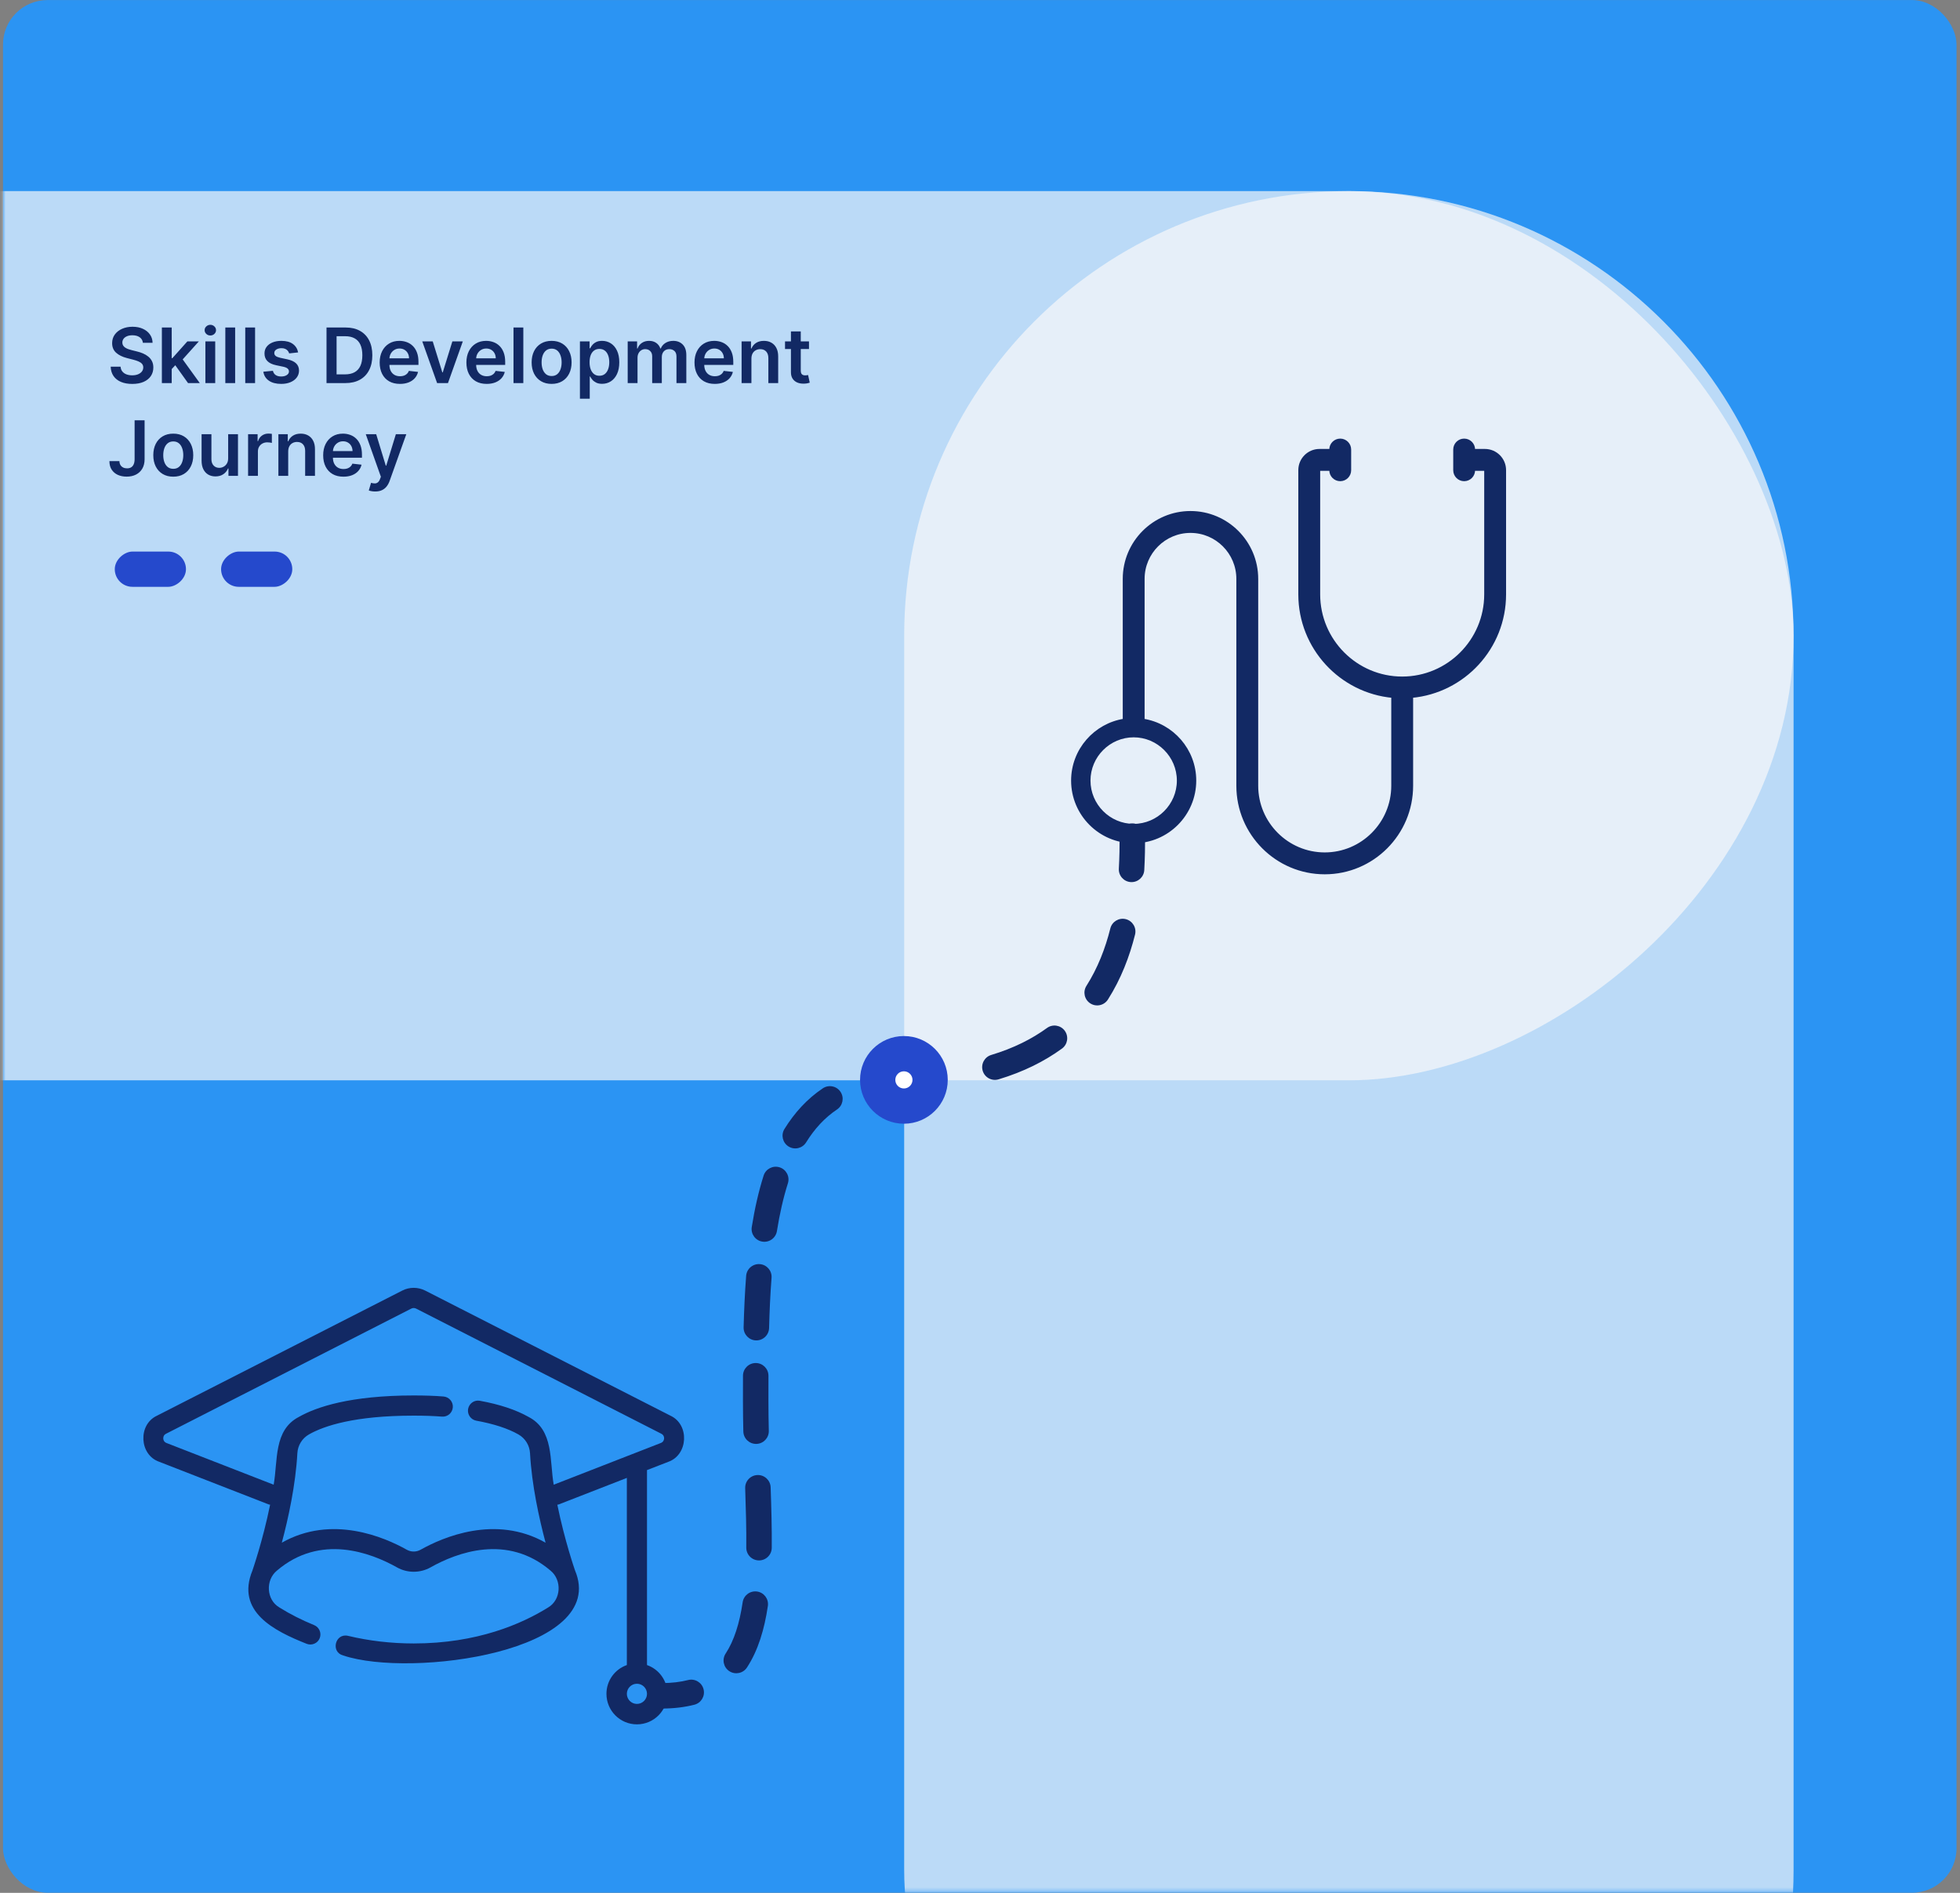
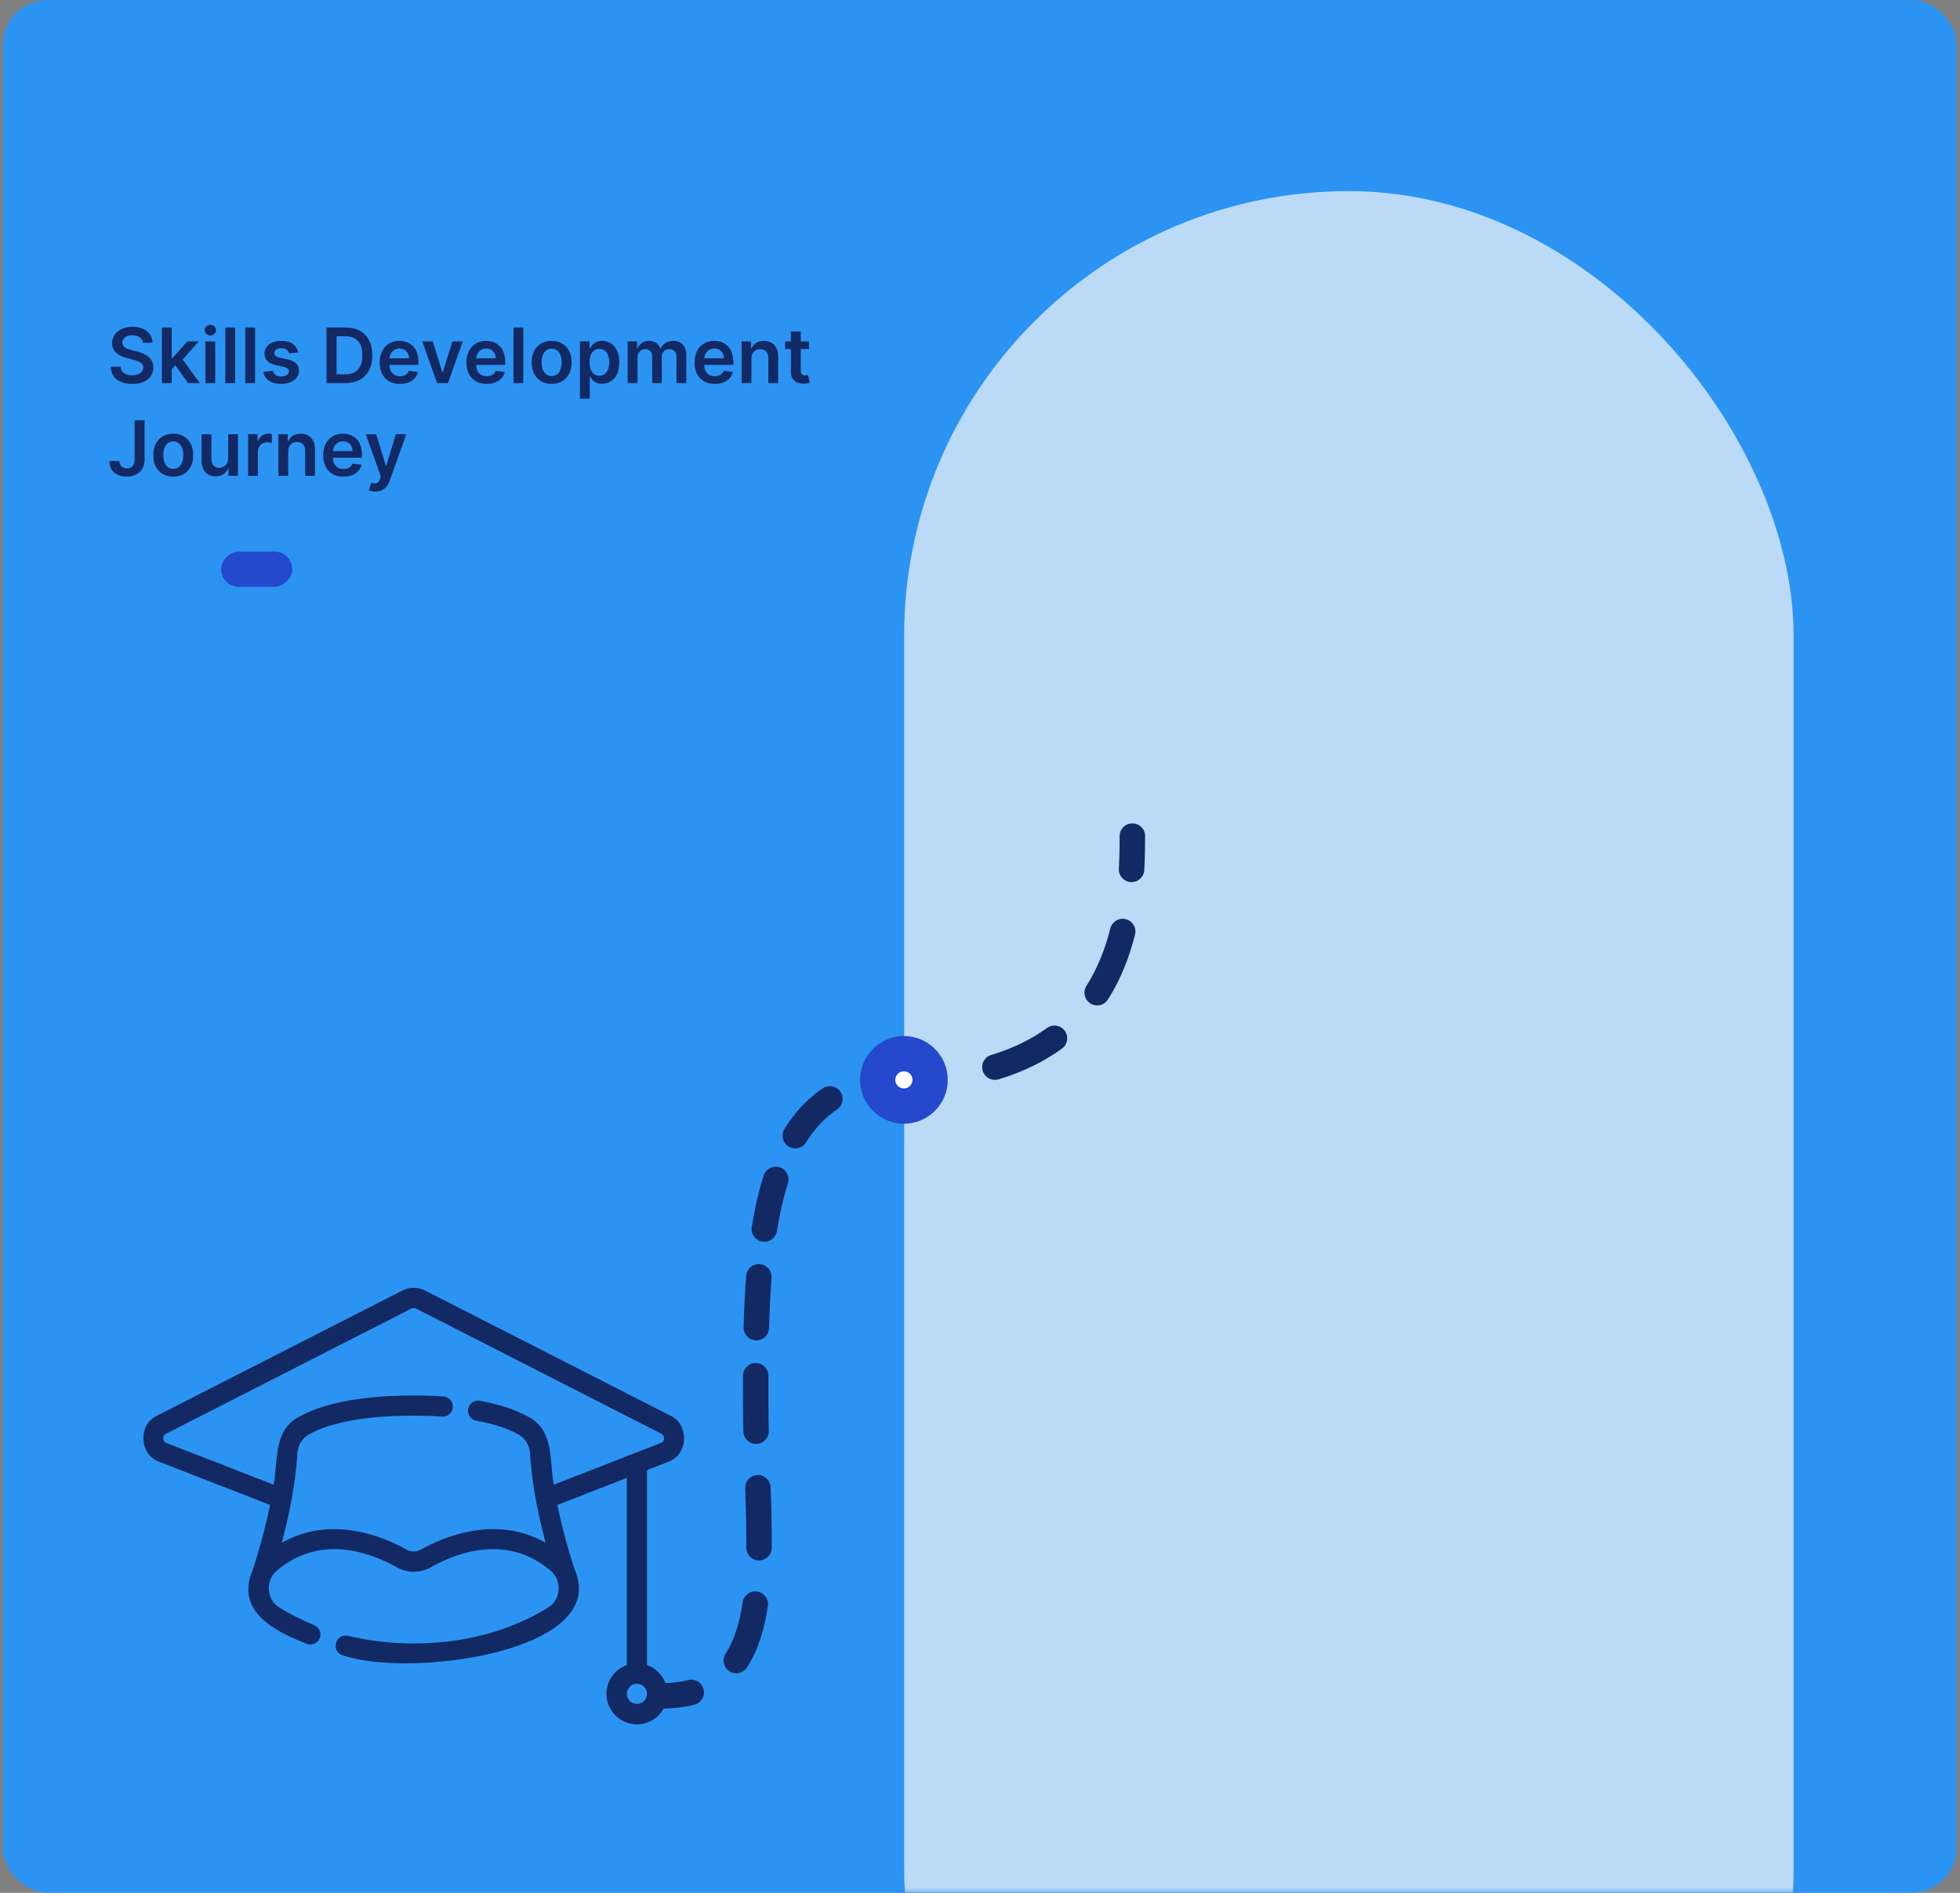
<svg xmlns="http://www.w3.org/2000/svg" width="528" height="510" viewBox="0 0 528 510" fill="none">
  <rect x="0" y="0" width="528" height="510" fill="#808080" stroke="none" />
  <rect x="0.806" y="0.015" width="526.261" height="509.965" rx="12" fill="#2B94F3" />
  <mask id="mask0_1713_412" style="mask-type:alpha" maskUnits="userSpaceOnUse" x="0" y="0" width="528" height="510">
    <rect x="0.806" y="0.015" width="526.261" height="509.693" rx="12" fill="#2B94F3" />
  </mask>
  <g mask="url(#mask0_1713_412)">
    <rect x="483.168" y="623.676" width="239.593" height="572.187" rx="119.797" transform="rotate(-180 483.168 623.676)" fill="#F8F9FA" fill-opacity="0.7" />
-     <rect x="-214.998" y="291.082" width="239.593" height="698.167" rx="119.797" transform="rotate(-90 -214.998 291.082)" fill="#F8F9FA" fill-opacity="0.7" />
  </g>
  <path d="M180.623 381.446L114.539 347.731C112.608 346.756 110.295 346.738 108.365 347.731L42.281 381.446C37.116 383.85 37.499 392.004 42.907 393.869L72.384 405.351C72.506 405.403 72.628 405.385 72.767 405.42C70.784 415.177 68.054 422.983 68.002 423.157C63.463 434.238 73.862 439.431 82.592 442.898C83.966 443.455 85.566 442.793 86.123 441.399C86.679 440.006 86.001 438.42 84.61 437.863C81.288 436.504 78.14 434.918 75.254 433.106C71.741 431.05 71.462 425.736 74.61 423.175C86.314 413.191 99.879 418.348 106.922 422.303C109.722 423.889 113.182 423.889 116 422.303C123.025 418.348 136.59 413.191 148.294 423.175C151.441 425.736 151.181 431.05 147.65 433.123C140.572 437.531 128.555 442.811 111.461 442.811C105.374 442.811 99.409 442.114 93.74 440.755C90.279 439.971 89.009 445.163 92.47 446.051C110.661 452.185 164.189 445.041 154.885 423.088C154.85 422.966 152.12 415.16 150.137 405.42C150.276 405.403 150.398 405.403 150.52 405.351L168.867 398.207V448.63C165.667 449.745 163.371 452.794 163.371 456.384C163.371 460.931 167.041 464.607 171.58 464.607C176.118 464.607 179.788 460.931 179.788 456.384C179.788 452.794 177.492 449.745 174.292 448.63V396.099L179.997 393.886C185.388 392.022 185.805 383.85 180.623 381.446ZM171.58 459.102C170.084 459.102 168.867 457.882 168.867 456.384C168.867 454.885 170.084 453.666 171.58 453.666C173.075 453.666 174.292 454.885 174.292 456.384C174.292 457.882 173.075 459.102 171.58 459.102ZM178.014 388.798L149.163 400.036C148.015 393.572 149.25 385.296 142.364 381.759C139.007 379.86 134.607 378.397 129.268 377.421C127.773 377.142 126.382 378.135 126.103 379.616C125.843 381.097 126.816 382.509 128.295 382.787C133.025 383.641 136.851 384.896 139.668 386.498C141.494 387.544 142.659 389.426 142.781 391.551C143.25 400.141 145.25 409.184 146.972 415.665C133.494 408.016 119.269 414.202 113.321 417.547C112.156 418.209 110.73 418.209 109.565 417.547C103.617 414.202 89.392 408.016 75.914 415.665C77.653 409.166 79.636 400.141 80.106 391.551C80.227 389.426 81.392 387.544 83.218 386.498C87.288 384.181 95.479 381.428 111.443 381.428C114.33 381.428 116.817 381.515 119.06 381.69C120.573 381.812 121.86 380.696 121.982 379.198C122.104 377.7 120.973 376.393 119.478 376.271C117.095 376.079 114.469 375.992 111.443 375.992C94.296 375.992 85.166 379.128 80.54 381.759C73.654 385.314 74.888 393.555 73.723 400.036L44.855 388.798C44.107 388.502 43.985 387.857 43.985 387.596C43.968 387.317 44.02 386.655 44.733 386.307L110.817 352.575C111.2 352.384 111.669 352.384 112.069 352.575L178.153 386.307C178.866 386.673 178.918 387.317 178.901 387.596C178.884 387.857 178.779 388.502 178.014 388.798Z" fill="#122964" />
  <path d="M301.615 225.285C301.615 223.39 303.152 221.854 305.047 221.854C306.942 221.854 308.478 223.39 308.478 225.285L301.615 225.285ZM308.254 234.433C308.148 236.326 306.529 237.774 304.637 237.669C302.744 237.564 301.296 235.945 301.401 234.052L308.254 234.433ZM299.109 250.153C299.569 248.314 301.432 247.197 303.271 247.657C305.109 248.117 306.227 249.98 305.767 251.819L299.109 250.153ZM298.467 269.305C297.451 270.905 295.331 271.379 293.731 270.364C292.13 269.348 291.656 267.228 292.672 265.628L298.467 269.305ZM282.044 276.98C283.576 275.864 285.722 276.202 286.838 277.734C287.953 279.266 287.616 281.412 286.084 282.528L282.044 276.98ZM269.006 290.818C267.191 291.365 265.277 290.337 264.73 288.523C264.183 286.708 265.21 284.794 267.025 284.247L269.006 290.818ZM251.11 287.123C252.999 286.97 254.654 288.378 254.807 290.267C254.96 292.156 253.553 293.811 251.664 293.964L251.11 287.123ZM236.135 294.822C234.266 295.137 232.496 293.876 232.182 292.008C231.868 290.139 233.128 288.369 234.997 288.054L236.135 294.822ZM221.66 293.235C223.235 292.18 225.366 292.602 226.421 294.177C227.475 295.751 227.053 297.883 225.479 298.937L221.66 293.235ZM217.157 307.802C216.159 309.413 214.043 309.909 212.433 308.911C210.822 307.912 210.325 305.797 211.324 304.186L217.157 307.802ZM205.707 316.756C206.28 314.949 208.209 313.949 210.015 314.523C211.822 315.096 212.822 317.025 212.248 318.831L205.707 316.756ZM209.294 331.695C208.994 333.566 207.234 334.84 205.362 334.541C203.491 334.241 202.217 332.481 202.517 330.609L209.294 331.695ZM201.004 343.763C201.15 341.873 202.799 340.46 204.689 340.605C206.579 340.751 207.992 342.401 207.847 344.29L201.004 343.763ZM207.182 357.817C207.132 359.712 205.555 361.207 203.661 361.157C201.766 361.107 200.271 359.531 200.321 357.636L207.182 357.817ZM200.151 370.672C200.157 368.777 201.699 367.245 203.594 367.252C205.489 367.258 207.02 368.799 207.014 370.694L200.151 370.672ZM207.108 385.534C207.152 387.429 205.651 389.001 203.757 389.045C201.862 389.089 200.29 387.589 200.246 385.694L207.108 385.534ZM200.742 400.98C200.677 399.086 202.16 397.498 204.054 397.432C205.948 397.367 207.536 398.85 207.602 400.744L200.742 400.98ZM207.901 417.038C207.884 418.933 206.334 420.455 204.438 420.438C202.543 420.42 201.021 418.87 201.039 416.975L207.901 417.038ZM200.064 431.711C200.341 429.836 202.086 428.542 203.961 428.819C205.836 429.097 207.13 430.842 206.853 432.717L200.064 431.711ZM201.223 449.288C200.184 450.873 198.057 451.316 196.472 450.278C194.886 449.239 194.443 447.112 195.482 445.527L201.223 449.288ZM185.35 452.671C187.186 452.198 189.056 453.303 189.528 455.139C190.001 456.974 188.895 458.845 187.06 459.317L185.35 452.671ZM308.478 225.285C308.478 228.035 308.437 231.129 308.254 234.433L301.401 234.052C301.575 230.924 301.615 227.969 301.615 225.285L308.478 225.285ZM305.767 251.819C304.29 257.722 302.006 263.727 298.467 269.305L292.672 265.628C295.734 260.803 297.768 255.514 299.109 250.153L305.767 251.819ZM286.084 282.528C281.373 285.958 275.733 288.79 269.006 290.818L267.025 284.247C273.066 282.426 278 279.924 282.044 276.98L286.084 282.528ZM251.664 293.964C248.723 294.202 245.636 294.325 242.397 294.325V287.462C245.463 287.462 248.364 287.346 251.11 287.123L251.664 293.964ZM242.397 294.325C240.147 294.325 238.065 294.498 236.135 294.822L234.997 288.054C237.331 287.662 239.796 287.462 242.397 287.462V294.325ZM225.479 298.937C222.169 301.154 219.428 304.139 217.157 307.802L211.324 304.186C214.024 299.831 217.412 296.08 221.66 293.235L225.479 298.937ZM212.248 318.831C210.991 322.795 210.027 327.115 209.294 331.695L202.517 330.609C203.291 325.779 204.323 321.116 205.707 316.756L212.248 318.831ZM207.847 344.29C207.505 348.72 207.302 353.255 207.182 357.817L200.321 357.636C200.444 352.993 200.651 348.339 201.004 343.763L207.847 344.29ZM207.014 370.694C207.007 372.995 207.007 375.279 207.007 377.54H200.143C200.143 375.281 200.143 372.986 200.151 370.672L207.014 370.694ZM207.007 377.54C207.007 380.196 207.046 382.864 207.108 385.534L200.246 385.694C200.183 382.985 200.143 380.262 200.143 377.54H207.007ZM207.602 400.744C207.794 406.326 207.949 411.816 207.901 417.038L201.039 416.975C201.085 411.914 200.934 406.552 200.742 400.98L207.602 400.744ZM206.853 432.717C205.932 438.933 204.257 444.656 201.223 449.288L195.482 445.527C197.756 442.055 199.217 437.424 200.064 431.711L206.853 432.717ZM187.06 459.317C184.375 460.008 181.424 460.352 178.192 460.352V453.489C180.94 453.489 183.307 453.196 185.35 452.671L187.06 459.317Z" fill="#122964" />
-   <rect x="30.919" y="158.112" width="9.499" height="19.178" rx="4.75" transform="rotate(-90 30.919 158.112)" fill="#2549CC" />
  <rect x="59.56" y="158.112" width="9.499" height="19.178" rx="4.75" transform="rotate(-90 59.56 158.112)" fill="#2549CC" />
-   <path d="M302.883 194.078V155.969C302.883 146.131 310.878 138.119 320.7 138.119C330.522 138.119 338.517 146.131 338.517 155.969V211.717C338.517 221.85 346.756 230.103 356.868 230.103C366.979 230.103 375.218 221.85 375.218 211.717V187.61C361.204 186.332 350.179 174.513 350.179 160.151V126.674C350.179 123.762 352.54 121.395 355.449 121.395H358.525V121.127C358.525 119.734 359.649 118.608 361.041 118.608C362.433 118.608 363.556 119.734 363.556 121.127V126.702C363.556 128.095 362.433 129.221 361.041 129.221C359.649 129.221 358.525 128.095 358.525 126.702V126.434H355.449C355.317 126.434 355.21 126.542 355.21 126.674V160.151C355.21 172.597 365.313 182.718 377.734 182.718C390.155 182.718 400.257 172.597 400.257 160.151V126.674C400.257 126.54 400.148 126.434 400.018 126.434H396.942V126.702C396.942 128.095 395.819 129.221 394.426 129.221C393.034 129.221 391.911 128.095 391.911 126.702V121.127C391.911 119.734 393.034 118.608 394.426 118.608C395.819 118.608 396.942 119.734 396.942 121.127V121.395H400.018C402.927 121.395 405.288 123.762 405.288 126.674V160.151C405.288 174.527 394.263 186.332 380.249 187.61V211.717C380.249 224.636 369.764 235.142 356.868 235.142C343.971 235.142 333.486 224.636 333.486 211.717V155.969C333.486 148.903 327.751 143.158 320.7 143.158C313.648 143.158 307.914 148.903 307.914 155.969V194.078C315.775 195.297 321.824 202.109 321.824 210.324C321.824 219.396 314.455 226.78 305.398 226.78C296.341 226.78 288.972 219.396 288.972 210.324C288.972 202.109 295.022 195.297 302.883 194.078ZM305.398 222.41C312.019 222.41 317.461 216.972 317.461 210.324C317.461 203.675 312.032 198.237 305.398 198.237C298.764 198.237 293.335 203.675 293.335 210.324C293.335 216.972 298.764 222.41 305.398 222.41Z" fill="#122964" stroke="#122964" stroke-width="0.858" />
  <circle cx="243.501" cy="290.963" r="11.812" fill="#2549CC" />
  <circle cx="243.501" cy="290.963" r="2.313" fill="white" />
  <path d="M38.492 92.36C38.423 91.722 38.136 91.224 37.629 90.869C37.127 90.513 36.474 90.335 35.669 90.335C35.104 90.335 34.619 90.42 34.214 90.591C33.81 90.761 33.5 90.993 33.286 91.285C33.071 91.578 32.962 91.912 32.957 92.287C32.957 92.599 33.028 92.87 33.169 93.099C33.315 93.328 33.513 93.523 33.761 93.683C34.01 93.84 34.285 93.971 34.587 94.078C34.889 94.186 35.194 94.276 35.501 94.349L36.905 94.7C37.471 94.831 38.014 95.009 38.535 95.234C39.062 95.458 39.532 95.74 39.947 96.082C40.366 96.423 40.697 96.835 40.941 97.317C41.185 97.8 41.307 98.365 41.307 99.014C41.307 99.891 41.082 100.664 40.634 101.331C40.185 101.994 39.537 102.513 38.689 102.889C37.846 103.259 36.825 103.444 35.626 103.444C34.461 103.444 33.449 103.264 32.591 102.903C31.738 102.543 31.07 102.016 30.588 101.324C30.11 100.632 29.852 99.789 29.813 98.794H32.481C32.52 99.316 32.681 99.75 32.964 100.096C33.247 100.442 33.615 100.7 34.068 100.871C34.526 101.041 35.038 101.127 35.604 101.127C36.193 101.127 36.71 101.039 37.154 100.863C37.602 100.683 37.953 100.435 38.206 100.118C38.46 99.796 38.589 99.421 38.594 98.992C38.589 98.602 38.475 98.28 38.25 98.027C38.026 97.768 37.712 97.554 37.307 97.383C36.907 97.208 36.44 97.052 35.903 96.915L34.2 96.477C32.967 96.16 31.992 95.68 31.275 95.036C30.564 94.388 30.208 93.528 30.208 92.455C30.208 91.573 30.447 90.8 30.924 90.137C31.407 89.475 32.062 88.96 32.891 88.595C33.72 88.224 34.658 88.039 35.706 88.039C36.769 88.039 37.7 88.224 38.499 88.595C39.303 88.96 39.934 89.47 40.393 90.123C40.851 90.771 41.087 91.517 41.102 92.36H38.492ZM46.021 99.694L46.013 96.499H46.438L50.473 91.987H53.566L48.602 97.515H48.053L46.021 99.694ZM43.608 103.218V88.244H46.255V103.218H43.608ZM50.656 103.218L47 98.107L48.785 96.243L53.822 103.218H50.656ZM55.33 103.218V91.987H57.977V103.218H55.33ZM56.661 90.393C56.242 90.393 55.881 90.254 55.579 89.977C55.276 89.694 55.125 89.355 55.125 88.96C55.125 88.561 55.276 88.222 55.579 87.944C55.881 87.661 56.242 87.52 56.661 87.52C57.085 87.52 57.446 87.661 57.743 87.944C58.045 88.222 58.196 88.561 58.196 88.96C58.196 89.355 58.045 89.694 57.743 89.977C57.446 90.254 57.085 90.393 56.661 90.393ZM63.345 88.244V103.218H60.699V88.244H63.345ZM68.714 88.244V103.218H66.067V88.244H68.714ZM80.312 94.956L77.899 95.219C77.831 94.975 77.711 94.746 77.541 94.532C77.375 94.317 77.151 94.144 76.868 94.013C76.585 93.881 76.239 93.815 75.83 93.815C75.279 93.815 74.816 93.935 74.441 94.173C74.07 94.412 73.887 94.722 73.892 95.102C73.887 95.428 74.007 95.694 74.251 95.899C74.499 96.104 74.909 96.272 75.479 96.403L77.394 96.813C78.457 97.042 79.247 97.405 79.763 97.902C80.285 98.4 80.548 99.05 80.553 99.855C80.548 100.561 80.341 101.185 79.932 101.726C79.527 102.262 78.964 102.682 78.243 102.984C77.521 103.286 76.693 103.437 75.757 103.437C74.382 103.437 73.276 103.15 72.437 102.574C71.599 101.994 71.099 101.188 70.938 100.154L73.519 99.906C73.636 100.413 73.885 100.795 74.265 101.054C74.645 101.312 75.14 101.441 75.749 101.441C76.378 101.441 76.883 101.312 77.263 101.054C77.648 100.795 77.841 100.476 77.841 100.096C77.841 99.774 77.716 99.508 77.468 99.299C77.224 99.089 76.844 98.928 76.327 98.816L74.411 98.414C73.334 98.19 72.537 97.812 72.02 97.281C71.504 96.745 71.248 96.067 71.253 95.248C71.248 94.556 71.436 93.957 71.816 93.45C72.201 92.938 72.735 92.543 73.417 92.265C74.104 91.982 74.896 91.841 75.793 91.841C77.109 91.841 78.145 92.121 78.901 92.682C79.661 93.242 80.132 94 80.312 94.956ZM93.034 103.218H87.96V88.244H93.136C94.623 88.244 95.9 88.543 96.968 89.143C98.04 89.738 98.864 90.593 99.439 91.709C100.014 92.826 100.302 94.161 100.302 95.716C100.302 97.276 100.012 98.616 99.431 99.737C98.856 100.859 98.025 101.719 96.938 102.318C95.856 102.918 94.555 103.218 93.034 103.218ZM90.672 100.871H92.902C93.945 100.871 94.816 100.681 95.513 100.3C96.21 99.915 96.734 99.343 97.085 98.582C97.436 97.817 97.611 96.862 97.611 95.716C97.611 94.571 97.436 93.62 97.085 92.865C96.734 92.104 96.214 91.536 95.527 91.161C94.845 90.781 93.997 90.591 92.983 90.591H90.672V100.871ZM107.734 103.437C106.608 103.437 105.635 103.203 104.816 102.735C104.002 102.262 103.376 101.595 102.937 100.732C102.499 99.864 102.279 98.843 102.279 97.668C102.279 96.513 102.499 95.499 102.937 94.627C103.381 93.749 104 93.067 104.795 92.579C105.589 92.087 106.522 91.841 107.595 91.841C108.287 91.841 108.94 91.953 109.554 92.177C110.173 92.397 110.719 92.738 111.192 93.201C111.67 93.664 112.045 94.254 112.318 94.97C112.591 95.682 112.728 96.53 112.728 97.515V98.326H103.522V96.542H110.19C110.186 96.035 110.076 95.585 109.861 95.19C109.647 94.79 109.347 94.476 108.962 94.246C108.582 94.017 108.138 93.903 107.631 93.903C107.09 93.903 106.615 94.034 106.206 94.298C105.796 94.556 105.477 94.897 105.248 95.321C105.024 95.74 104.909 96.201 104.904 96.703V98.26C104.904 98.914 105.024 99.474 105.262 99.942C105.501 100.405 105.835 100.761 106.264 101.01C106.693 101.253 107.195 101.375 107.77 101.375C108.155 101.375 108.504 101.322 108.816 101.214C109.128 101.102 109.398 100.939 109.627 100.725C109.857 100.51 110.03 100.244 110.147 99.928L112.618 100.205C112.462 100.859 112.165 101.429 111.726 101.916C111.292 102.399 110.736 102.774 110.059 103.042C109.381 103.306 108.606 103.437 107.734 103.437ZM124.676 91.987L120.677 103.218H117.752L113.753 91.987H116.575L119.156 100.33H119.273L121.861 91.987H124.676ZM131.098 103.437C129.972 103.437 128.999 103.203 128.18 102.735C127.366 102.262 126.74 101.595 126.301 100.732C125.863 99.864 125.643 98.843 125.643 97.668C125.643 96.513 125.863 95.499 126.301 94.627C126.745 93.749 127.364 93.067 128.159 92.579C128.953 92.087 129.887 91.841 130.959 91.841C131.651 91.841 132.304 91.953 132.918 92.177C133.537 92.397 134.083 92.738 134.556 93.201C135.034 93.664 135.409 94.254 135.682 94.97C135.955 95.682 136.092 96.53 136.092 97.515V98.326H126.886V96.542H133.554C133.55 96.035 133.44 95.585 133.225 95.19C133.011 94.79 132.711 94.476 132.326 94.246C131.946 94.017 131.502 93.903 130.995 93.903C130.454 93.903 129.979 94.034 129.57 94.298C129.16 94.556 128.841 94.897 128.612 95.321C128.388 95.74 128.273 96.201 128.268 96.703V98.26C128.268 98.914 128.388 99.474 128.627 99.942C128.865 100.405 129.199 100.761 129.628 101.01C130.057 101.253 130.559 101.375 131.134 101.375C131.519 101.375 131.868 101.322 132.18 101.214C132.492 101.102 132.762 100.939 132.991 100.725C133.221 100.51 133.394 100.244 133.511 99.928L135.982 100.205C135.826 100.859 135.529 101.429 135.09 101.916C134.656 102.399 134.1 102.774 133.423 103.042C132.745 103.306 131.97 103.437 131.098 103.437ZM140.978 88.244V103.218H138.331V88.244H140.978ZM148.598 103.437C147.501 103.437 146.551 103.196 145.746 102.713C144.942 102.231 144.318 101.556 143.875 100.688C143.436 99.82 143.217 98.806 143.217 97.646C143.217 96.486 143.436 95.47 143.875 94.597C144.318 93.725 144.942 93.047 145.746 92.565C146.551 92.082 147.501 91.841 148.598 91.841C149.695 91.841 150.645 92.082 151.449 92.565C152.254 93.047 152.875 93.725 153.314 94.597C153.757 95.47 153.979 96.486 153.979 97.646C153.979 98.806 153.757 99.82 153.314 100.688C152.875 101.556 152.254 102.231 151.449 102.713C150.645 103.196 149.695 103.437 148.598 103.437ZM148.613 101.317C149.207 101.317 149.704 101.153 150.104 100.827C150.504 100.495 150.801 100.052 150.996 99.496C151.196 98.941 151.296 98.322 151.296 97.639C151.296 96.952 151.196 96.33 150.996 95.775C150.801 95.214 150.504 94.768 150.104 94.437C149.704 94.105 149.207 93.939 148.613 93.939C148.003 93.939 147.496 94.105 147.092 94.437C146.692 94.768 146.392 95.214 146.192 95.775C145.998 96.33 145.9 96.952 145.9 97.639C145.9 98.322 145.998 98.941 146.192 99.496C146.392 100.052 146.692 100.495 147.092 100.827C147.496 101.153 148.003 101.317 148.613 101.317ZM156.226 107.429V91.987H158.829V93.844H158.982C159.119 93.571 159.311 93.281 159.56 92.974C159.808 92.662 160.145 92.397 160.569 92.177C160.993 91.953 161.534 91.841 162.192 91.841C163.06 91.841 163.842 92.063 164.539 92.506C165.241 92.945 165.797 93.596 166.206 94.459C166.62 95.316 166.827 96.369 166.827 97.617C166.827 98.85 166.625 99.898 166.221 100.761C165.816 101.624 165.265 102.282 164.568 102.735C163.871 103.189 163.082 103.415 162.199 103.415C161.556 103.415 161.022 103.308 160.598 103.093C160.174 102.879 159.833 102.621 159.574 102.318C159.321 102.011 159.124 101.721 158.982 101.448H158.873V107.429H156.226ZM158.821 97.603C158.821 98.329 158.924 98.965 159.128 99.511C159.338 100.057 159.638 100.483 160.028 100.79C160.423 101.093 160.9 101.244 161.461 101.244C162.046 101.244 162.536 101.088 162.93 100.776C163.325 100.459 163.623 100.028 163.822 99.482C164.027 98.931 164.13 98.304 164.13 97.603C164.13 96.906 164.03 96.286 163.83 95.745C163.63 95.204 163.333 94.78 162.938 94.473C162.543 94.166 162.051 94.013 161.461 94.013C160.895 94.013 160.415 94.161 160.02 94.459C159.626 94.756 159.326 95.173 159.121 95.709C158.921 96.245 158.821 96.876 158.821 97.603ZM169.094 103.218V91.987H171.624V93.896H171.755C171.989 93.252 172.377 92.75 172.918 92.389C173.459 92.024 174.105 91.841 174.856 91.841C175.616 91.841 176.257 92.026 176.778 92.397C177.305 92.762 177.675 93.262 177.89 93.896H178.007C178.255 93.272 178.675 92.775 179.264 92.404C179.859 92.029 180.563 91.841 181.377 91.841C182.411 91.841 183.254 92.168 183.907 92.821C184.56 93.474 184.887 94.427 184.887 95.68V103.218H182.233V96.089C182.233 95.392 182.048 94.883 181.677 94.561C181.307 94.234 180.853 94.071 180.317 94.071C179.679 94.071 179.179 94.271 178.818 94.671C178.463 95.065 178.285 95.58 178.285 96.213V103.218H175.689V95.979C175.689 95.399 175.514 94.936 175.163 94.59C174.817 94.244 174.363 94.071 173.803 94.071C173.422 94.071 173.076 94.168 172.764 94.364C172.452 94.554 172.204 94.824 172.019 95.175C171.833 95.521 171.741 95.926 171.741 96.389V103.218H169.094ZM192.544 103.437C191.418 103.437 190.446 103.203 189.627 102.735C188.813 102.262 188.186 101.595 187.748 100.732C187.309 99.864 187.09 98.843 187.09 97.668C187.09 96.513 187.309 95.499 187.748 94.627C188.191 93.749 188.81 93.067 189.605 92.579C190.399 92.087 191.333 91.841 192.405 91.841C193.097 91.841 193.75 91.953 194.365 92.177C194.984 92.397 195.53 92.738 196.002 93.201C196.48 93.664 196.855 94.254 197.128 94.97C197.401 95.682 197.538 96.53 197.538 97.515V98.326H188.333V96.542H195.001C194.996 96.035 194.886 95.585 194.672 95.19C194.457 94.79 194.157 94.476 193.772 94.246C193.392 94.017 192.949 93.903 192.442 93.903C191.901 93.903 191.425 94.034 191.016 94.298C190.606 94.556 190.287 94.897 190.058 95.321C189.834 95.74 189.719 96.201 189.714 96.703V98.26C189.714 98.914 189.834 99.474 190.073 99.942C190.312 100.405 190.645 100.761 191.074 101.01C191.503 101.253 192.005 101.375 192.581 101.375C192.966 101.375 193.314 101.322 193.626 101.214C193.938 101.102 194.209 100.939 194.438 100.725C194.667 100.51 194.84 100.244 194.957 99.928L197.428 100.205C197.272 100.859 196.975 101.429 196.536 101.916C196.102 102.399 195.547 102.774 194.869 103.042C194.192 103.306 193.417 103.437 192.544 103.437ZM202.424 96.637V103.218H199.777V91.987H202.307V93.896H202.438C202.697 93.267 203.109 92.767 203.674 92.397C204.244 92.026 204.949 91.841 205.787 91.841C206.562 91.841 207.237 92.007 207.812 92.338C208.392 92.67 208.841 93.15 209.158 93.779C209.479 94.407 209.638 95.17 209.633 96.067V103.218H206.986V96.477C206.986 95.726 206.791 95.138 206.401 94.714C206.016 94.29 205.482 94.078 204.8 94.078C204.337 94.078 203.925 94.181 203.564 94.385C203.209 94.585 202.928 94.875 202.724 95.255C202.524 95.636 202.424 96.096 202.424 96.637ZM217.932 91.987V94.034H211.475V91.987H217.932ZM213.069 89.297H215.716V99.84C215.716 100.196 215.77 100.469 215.877 100.659C215.989 100.844 216.135 100.971 216.316 101.039C216.496 101.107 216.696 101.141 216.915 101.141C217.081 101.141 217.232 101.129 217.369 101.105C217.51 101.08 217.617 101.058 217.69 101.039L218.136 103.108C217.995 103.157 217.793 103.21 217.529 103.269C217.271 103.327 216.954 103.362 216.579 103.371C215.916 103.391 215.319 103.291 214.788 103.072C214.256 102.847 213.835 102.501 213.523 102.033C213.216 101.565 213.064 100.98 213.069 100.279V89.297ZM36.262 113.244H38.952V123.772C38.947 124.737 38.743 125.569 38.338 126.266C37.934 126.958 37.368 127.491 36.642 127.867C35.92 128.237 35.08 128.422 34.119 128.422C33.242 128.422 32.452 128.267 31.75 127.955C31.053 127.638 30.5 127.17 30.091 126.551C29.681 125.932 29.477 125.162 29.477 124.24H32.175C32.179 124.645 32.267 124.993 32.438 125.286C32.613 125.578 32.854 125.803 33.161 125.959C33.469 126.114 33.822 126.192 34.222 126.192C34.656 126.192 35.023 126.102 35.326 125.922C35.628 125.737 35.857 125.464 36.013 125.103C36.174 124.742 36.257 124.299 36.262 123.772V113.244ZM46.677 128.437C45.58 128.437 44.63 128.196 43.825 127.713C43.021 127.231 42.397 126.556 41.954 125.688C41.515 124.82 41.296 123.806 41.296 122.646C41.296 121.486 41.515 120.47 41.954 119.597C42.397 118.725 43.021 118.047 43.825 117.565C44.63 117.082 45.58 116.841 46.677 116.841C47.774 116.841 48.724 117.082 49.528 117.565C50.333 118.047 50.954 118.725 51.393 119.597C51.836 120.47 52.058 121.486 52.058 122.646C52.058 123.806 51.836 124.82 51.393 125.688C50.954 126.556 50.333 127.231 49.528 127.713C48.724 128.196 47.774 128.437 46.677 128.437ZM46.691 126.317C47.286 126.317 47.783 126.153 48.183 125.827C48.583 125.495 48.88 125.052 49.075 124.496C49.275 123.941 49.375 123.321 49.375 122.639C49.375 121.952 49.275 121.33 49.075 120.775C48.88 120.214 48.583 119.768 48.183 119.437C47.783 119.105 47.286 118.939 46.691 118.939C46.082 118.939 45.575 119.105 45.171 119.437C44.771 119.768 44.471 120.214 44.271 120.775C44.076 121.33 43.979 121.952 43.979 122.639C43.979 123.321 44.076 123.941 44.271 124.496C44.471 125.052 44.771 125.495 45.171 125.827C45.575 126.153 46.082 126.317 46.691 126.317ZM61.463 123.495V116.987H64.109V128.218H61.543V126.222H61.426C61.173 126.851 60.756 127.365 60.176 127.764C59.601 128.164 58.891 128.364 58.048 128.364C57.312 128.364 56.661 128.201 56.096 127.874C55.535 127.543 55.097 127.063 54.78 126.434C54.463 125.8 54.305 125.035 54.305 124.138V116.987H56.952V123.728C56.952 124.44 57.146 125.006 57.536 125.425C57.926 125.844 58.438 126.054 59.072 126.054C59.462 126.054 59.84 125.959 60.205 125.768C60.571 125.578 60.87 125.296 61.104 124.92C61.343 124.54 61.463 124.065 61.463 123.495ZM66.831 128.218V116.987H69.397V118.859H69.514C69.719 118.211 70.07 117.711 70.567 117.36C71.069 117.004 71.642 116.826 72.286 116.826C72.432 116.826 72.595 116.834 72.775 116.848C72.961 116.858 73.114 116.875 73.236 116.9V119.334C73.124 119.295 72.946 119.261 72.702 119.232C72.463 119.198 72.232 119.181 72.008 119.181C71.525 119.181 71.091 119.286 70.706 119.495C70.326 119.7 70.026 119.985 69.807 120.351C69.588 120.716 69.478 121.138 69.478 121.615V128.218H66.831ZM77.641 121.637V128.218H74.995V116.987H77.524V118.896H77.656C77.914 118.267 78.326 117.767 78.892 117.397C79.462 117.026 80.166 116.841 81.005 116.841C81.78 116.841 82.455 117.007 83.03 117.338C83.61 117.67 84.058 118.15 84.375 118.779C84.697 119.407 84.855 120.17 84.85 121.067V128.218H82.204V121.477C82.204 120.726 82.009 120.139 81.619 119.714C81.234 119.29 80.7 119.078 80.017 119.078C79.555 119.078 79.143 119.181 78.782 119.385C78.426 119.585 78.146 119.875 77.941 120.256C77.741 120.636 77.641 121.096 77.641 121.637ZM92.513 128.437C91.387 128.437 90.415 128.203 89.596 127.735C88.782 127.262 88.155 126.595 87.717 125.732C87.278 124.864 87.059 123.843 87.059 122.668C87.059 121.513 87.278 120.499 87.717 119.627C88.16 118.749 88.779 118.067 89.574 117.579C90.368 117.087 91.302 116.841 92.374 116.841C93.066 116.841 93.719 116.953 94.334 117.177C94.953 117.397 95.499 117.738 95.971 118.201C96.449 118.664 96.824 119.254 97.097 119.97C97.37 120.682 97.507 121.53 97.507 122.515V123.326H88.302V121.542H94.97C94.965 121.035 94.855 120.585 94.641 120.19C94.426 119.79 94.126 119.476 93.741 119.247C93.361 119.017 92.918 118.903 92.411 118.903C91.87 118.903 91.394 119.034 90.985 119.298C90.575 119.556 90.256 119.897 90.027 120.321C89.803 120.741 89.688 121.201 89.683 121.703V123.261C89.683 123.914 89.803 124.474 90.042 124.942C90.281 125.405 90.614 125.761 91.043 126.01C91.472 126.253 91.974 126.375 92.549 126.375C92.935 126.375 93.283 126.322 93.595 126.214C93.907 126.102 94.178 125.939 94.407 125.725C94.636 125.51 94.809 125.244 94.926 124.928L97.397 125.205C97.241 125.859 96.944 126.429 96.505 126.916C96.071 127.399 95.516 127.774 94.838 128.042C94.16 128.306 93.385 128.437 92.513 128.437ZM101.069 132.429C100.709 132.429 100.375 132.4 100.068 132.341C99.765 132.288 99.524 132.224 99.344 132.151L99.958 130.09C100.343 130.202 100.687 130.255 100.989 130.25C101.291 130.246 101.557 130.15 101.786 129.965C102.02 129.785 102.217 129.483 102.378 129.059L102.605 128.452L98.532 116.987H101.34L103.928 125.469H104.045L106.641 116.987H109.456L104.959 129.578C104.749 130.172 104.472 130.682 104.126 131.106C103.779 131.535 103.355 131.861 102.853 132.086C102.356 132.315 101.761 132.429 101.069 132.429Z" fill="#122964" />
</svg>